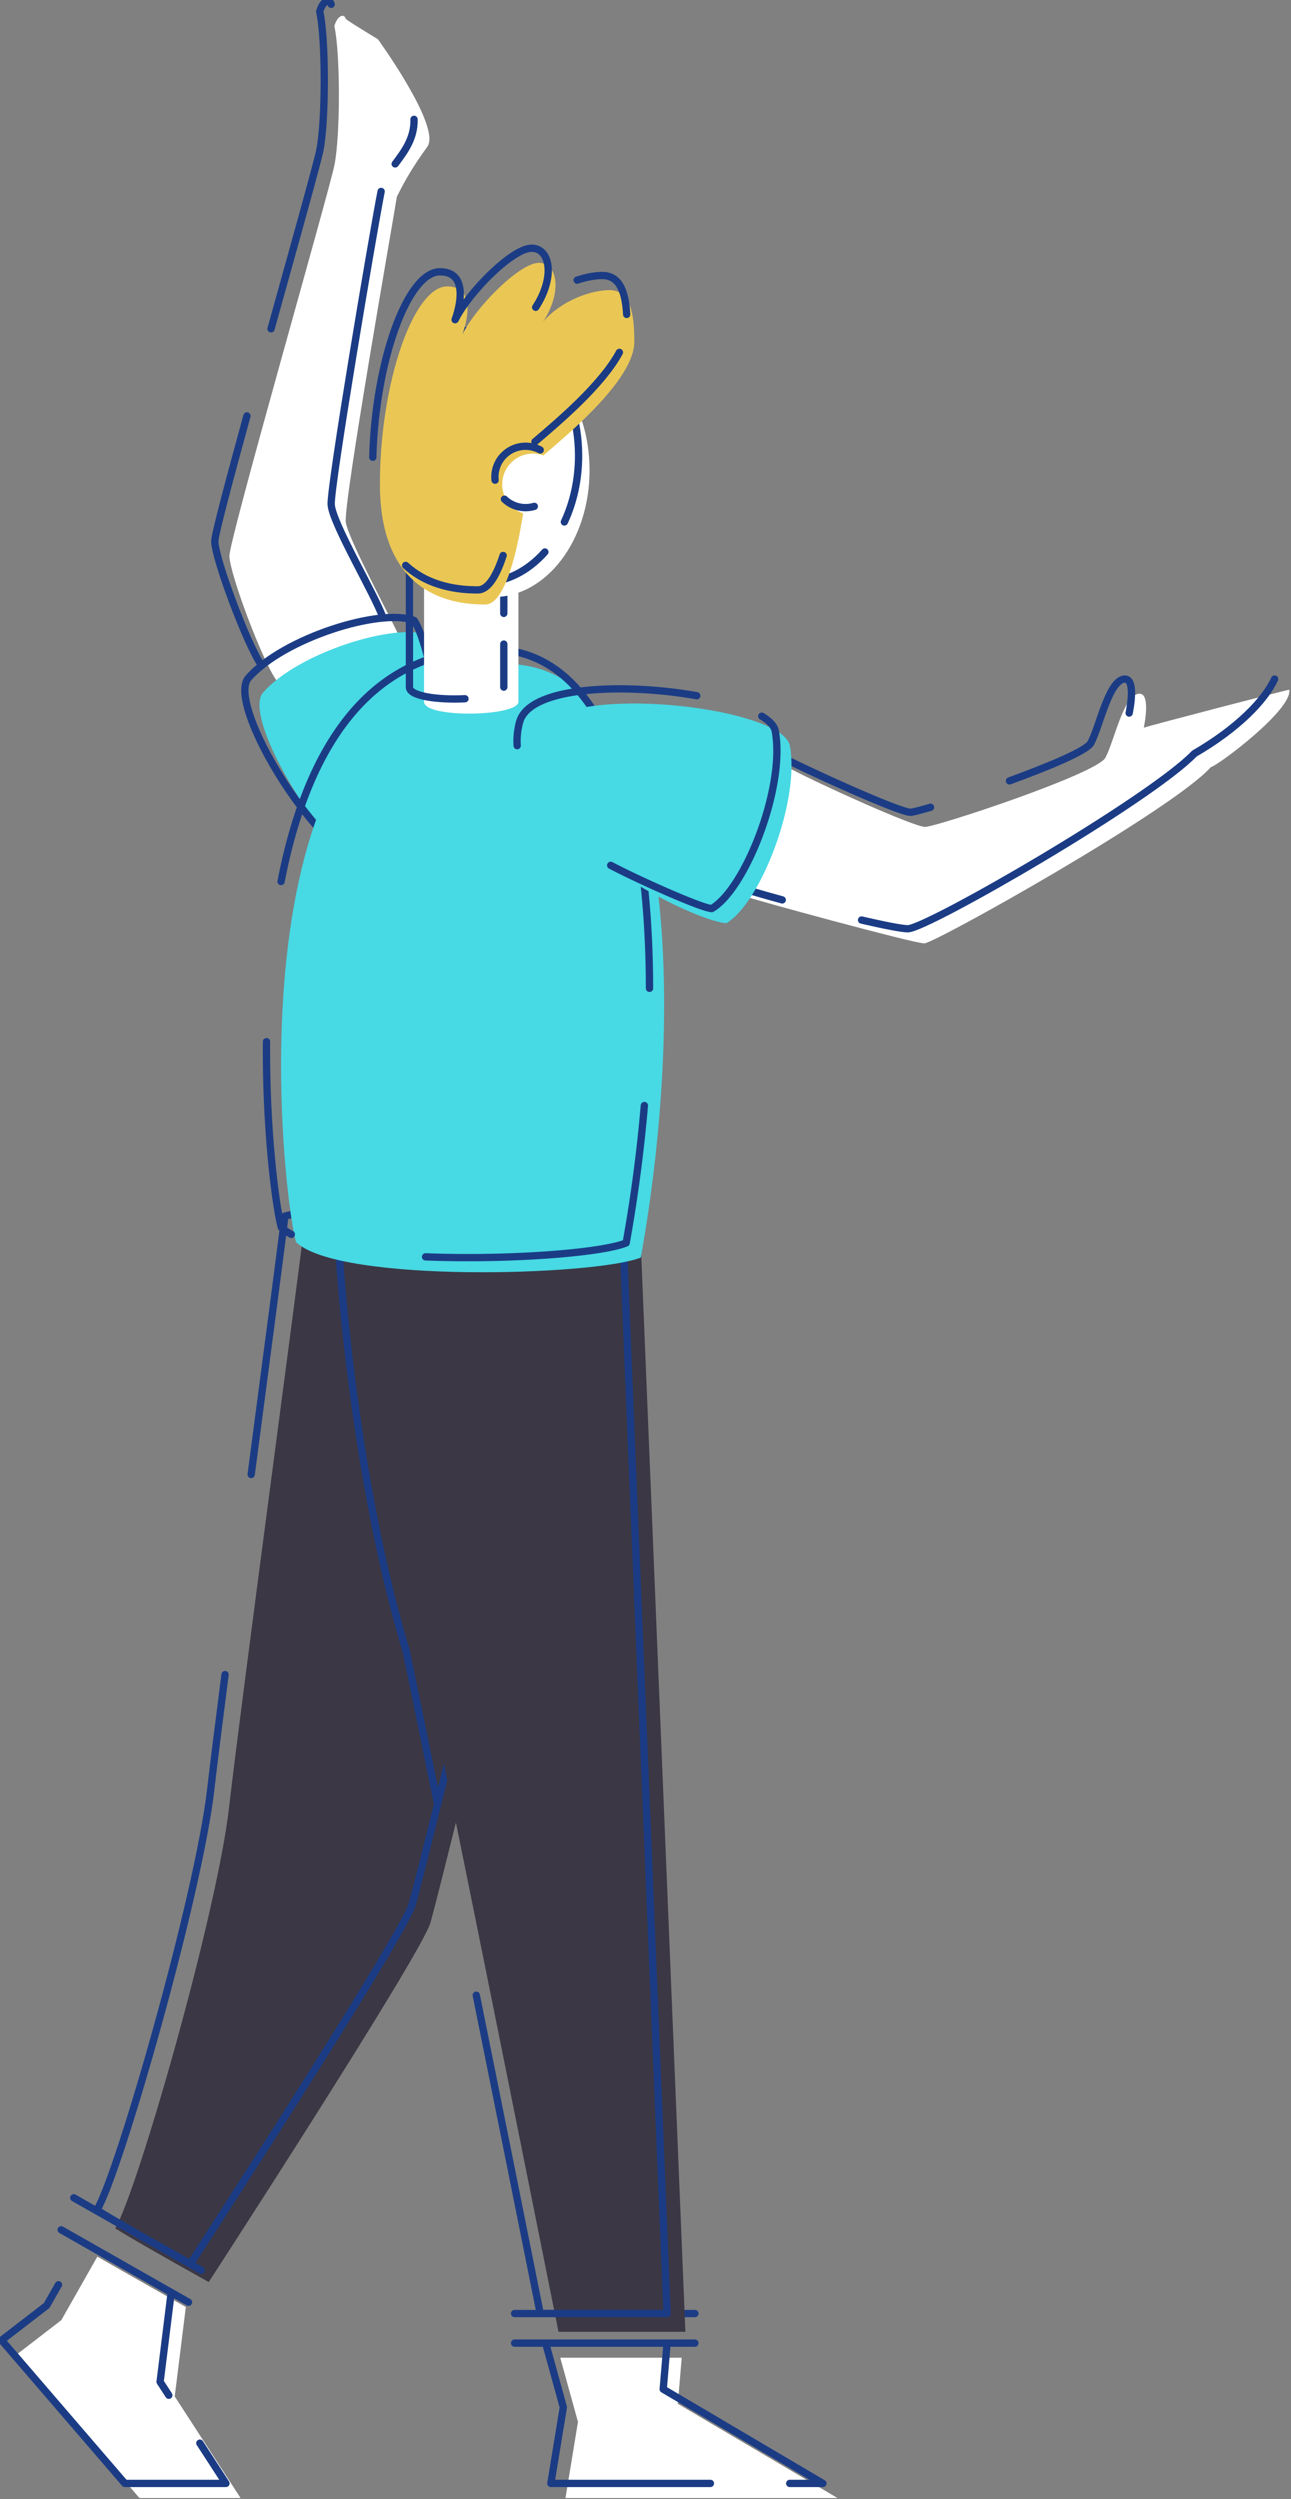
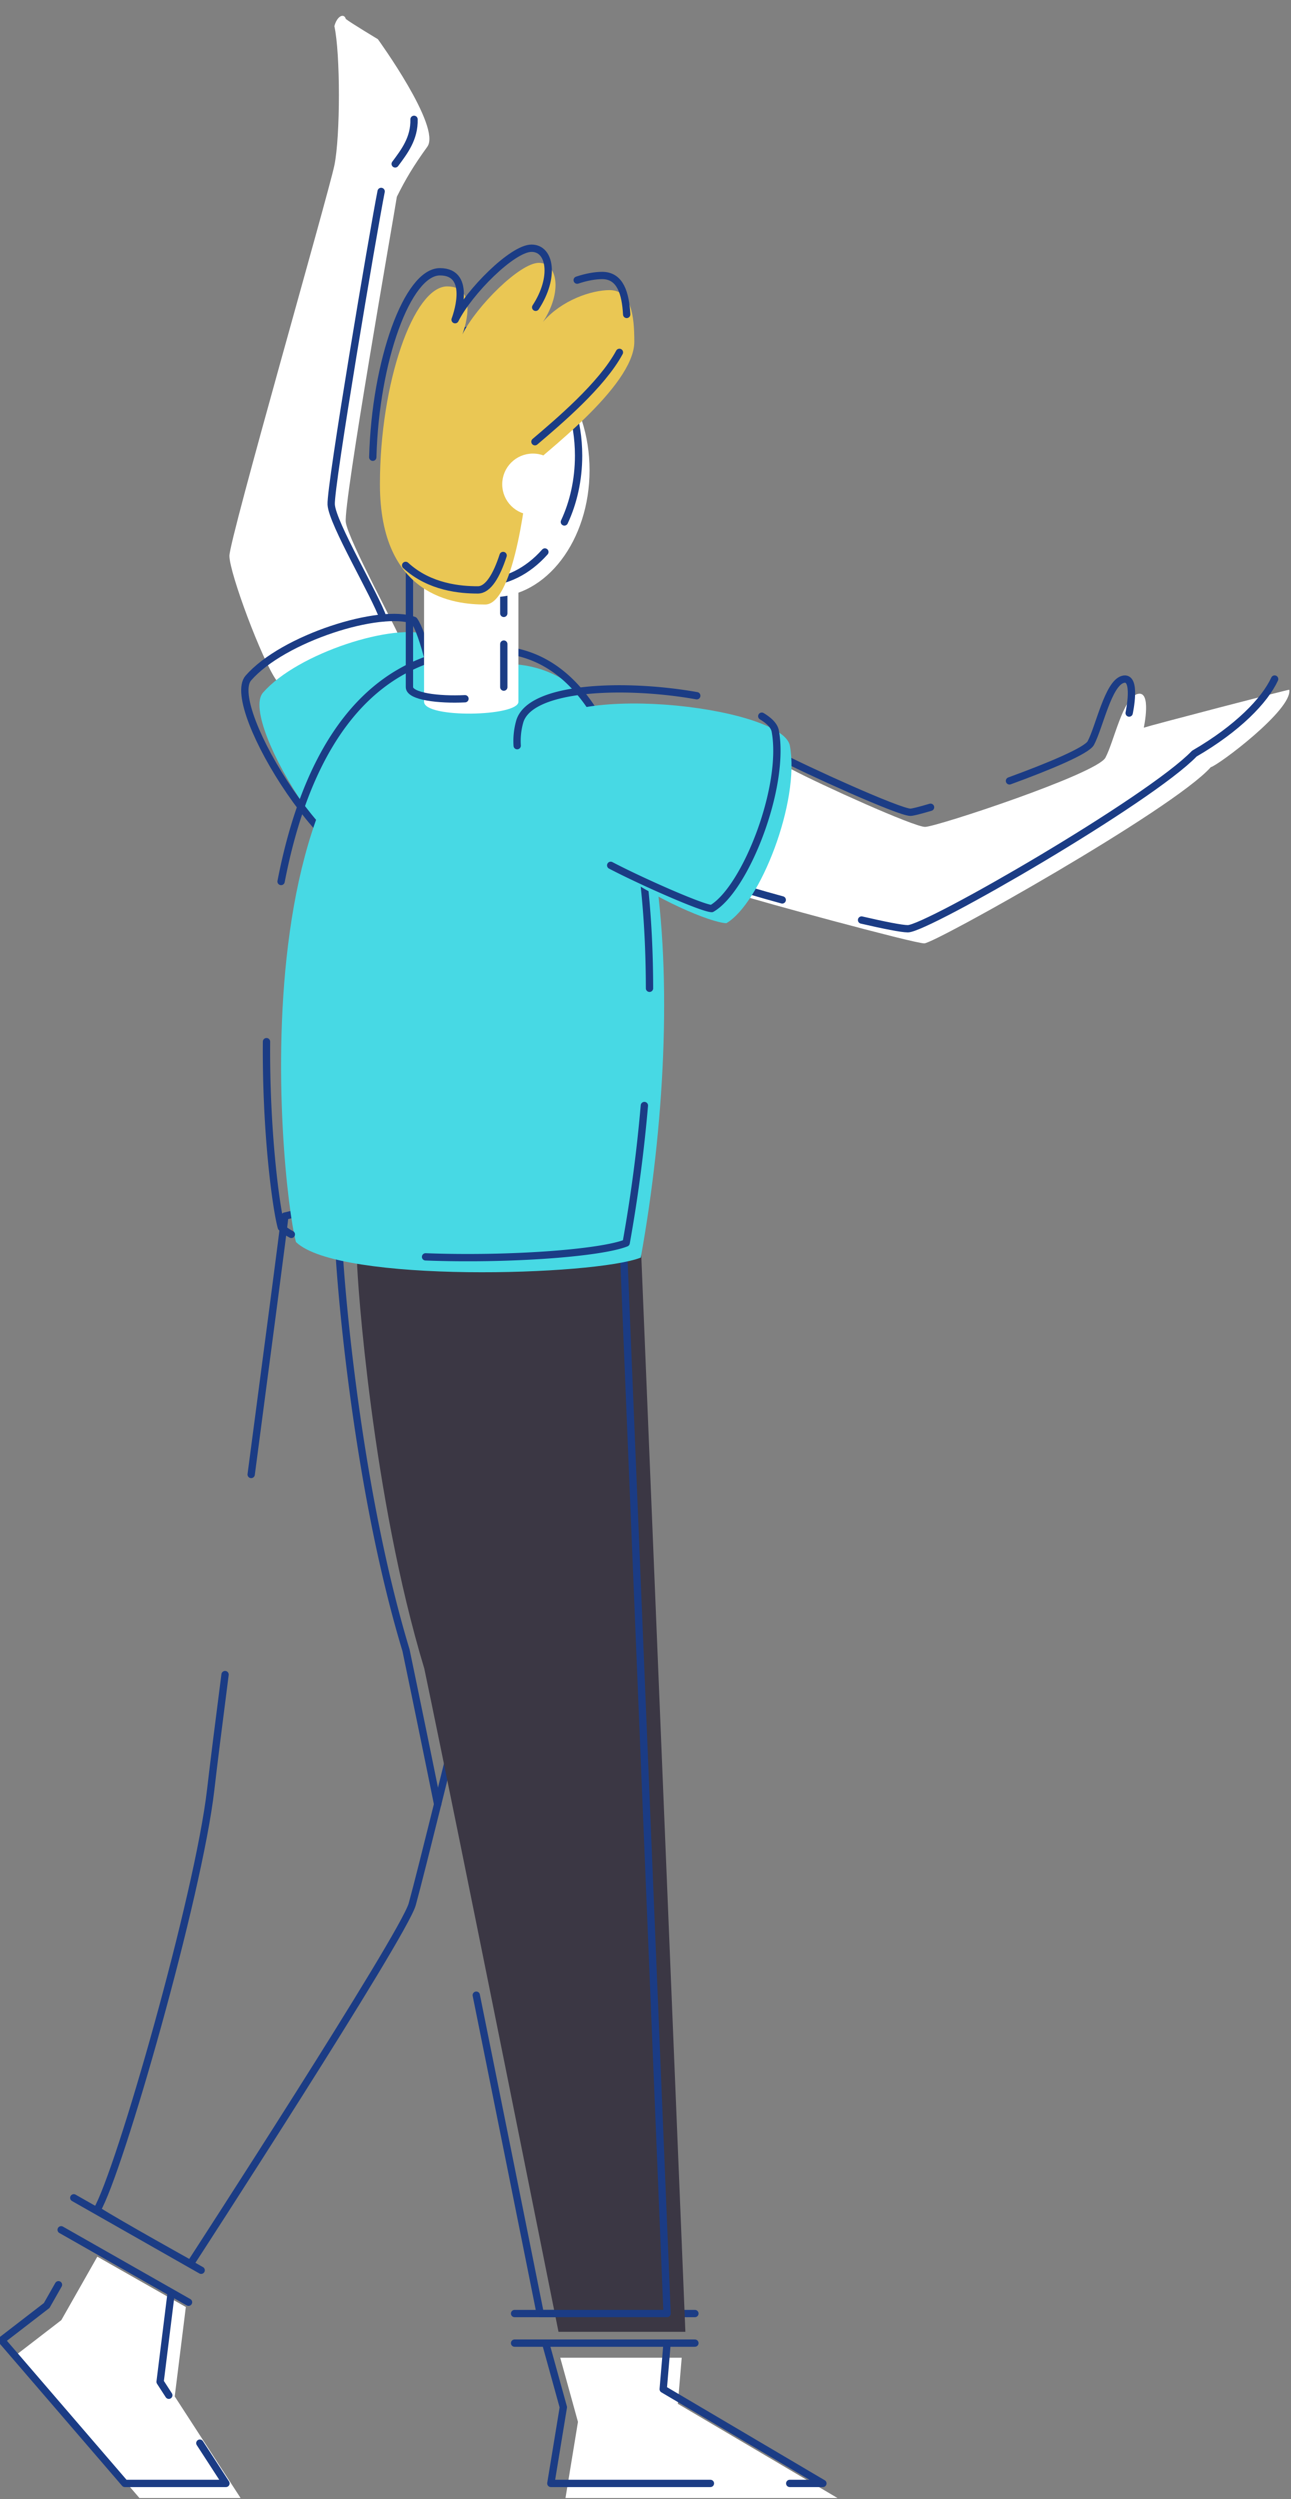
<svg xmlns="http://www.w3.org/2000/svg" width="188" height="364" viewBox="0 0 188 364" xml:space="preserve">
  <rect x="0" y="0" width="188" height="364" fill="#808080" stroke="none" />
-   <path fill="#3B3744" d="M44.141 179.783c-.453 4.416-9.022 68.091-10.793 83.523-1.771 15.432-13.281 55.684-16.57 61.249 3.436 2.15 13.618 7.815 13.618 7.815s31.033-47.814 32.298-52.367c1.266-4.555 6.662-26.563 6.662-26.563l-7.421-77.919-17.794 4.262z" />
  <path fill="#FFF" d="M40.233 99.056c-2.088-2.939-6.824-15.598-6.824-18.096s14.4-52.608 15.283-56.87c.881-4.261.881-16.311 0-20.279.385-1.477 1.4-1.958 1.667-1.05.696.564 4.663 2.941 4.663 2.941s9.279 12.79 7.207 15.667c-2.072 2.878-3.133 4.675-4.438 7.284-.5 3.223-7.819 44.749-7.436 47.41.384 2.661 7.742 16.089 7.934 17.049-1.611.806-17.122 6.938-18.056 5.944z" />
-   <path fill="none" stroke="#1B3C85" stroke-width="1.065" stroke-linecap="round" stroke-linejoin="round" stroke-miterlimit="10" d="M39.469 47.889c3.413-12.28 6.686-23.966 7.092-25.928.882-4.262.882-16.312 0-20.279.387-1.478 1.4-1.958 1.668-1.05M38.102 96.926c-2.088-2.939-6.823-15.597-6.823-18.095 0-.946 2.065-8.724 4.681-18.253" />
  <path fill="#FFF" d="m14.174 328.676-5.243 9.239-6.563 5.059 17.941 20.855h14.727l-9.592-14.799 1.618-13.023M81.586 343.394l2.579 9.34-1.817 11.095h39.615l-23.256-13.727.566-6.708" />
  <path fill="none" stroke="#1B3C85" stroke-width="1.065" stroke-linecap="round" stroke-linejoin="round" stroke-miterlimit="10" d="M32.773 243.896c-.931 7.234-1.685 13.238-2.087 16.748-1.771 15.432-13.281 55.684-16.57 61.249 3.436 2.149 13.618 7.815 13.618 7.815s31.032-47.814 32.298-52.367c1.265-4.555 6.662-26.564 6.662-26.564l-7.422-77.918-17.793 4.263c-.227 2.208-2.482 19.23-4.902 37.63M74.936 336.956h26.257M74.936 341.265h26.257M115.002 361.699h4.832l-23.256-13.727.567-6.707M79.457 341.265l2.579 9.339-1.819 11.095h23.236M10.745 320.103l18.549 10.552M8.905 324.76l18.549 10.552M24.583 348.859l-1.269-1.958 1.618-13.023M8.515 332.765l-1.714 3.019-6.563 5.061 17.942 20.854h14.725l-3.803-5.866" />
  <path fill="#3B3744" d="M51.991 183.644c0 2.684 2.213 34.313 9.795 59.367 5.01 23.932 19.544 96.608 19.544 96.608h18.477l-6.652-162.352-41.164 6.377z" />
  <path fill="none" stroke="#1B3C85" stroke-width="1.065" stroke-linecap="round" stroke-linejoin="round" stroke-miterlimit="10" d="M69.356 290.591a34112.85 34112.85 0 0 1 9.311 46.365h18.478l-6.652-162.351-41.164 6.377c0 2.682 2.213 34.312 9.795 59.367a4314.264 4314.264 0 0 1 4.606 22.434" />
  <path fill="#FFF" d="M115.264 112.043c4.273 2.262 17.814 8.39 19.449 8.39 1.633 0 25.008-7.721 26.264-10.081 1.258-2.36 2.514-8.643 4.65-9.271s.936 4.901.936 4.901c1.264-.416 21.273-5.628 21.182-5.523.516 2.866-10.293 10.986-11.424 11.276-5.564 6.242-40.213 25.657-41.721 25.664-1.508.007-24.914-6.375-26.389-6.932.295-2.164 5.025-16.884 7.053-18.424z" />
  <path fill="none" stroke="#1B3C85" stroke-width="1.065" stroke-linecap="round" stroke-linejoin="round" stroke-miterlimit="10" d="M57.549 23.873c1.334-1.789 2.816-3.718 2.744-6.493M55.779 90.008c-1.079-3.237-7.386-13.761-7.55-16.519-.158-2.646 6.132-39.87 7.273-45.609" />
  <path fill="#47D9E4" d="M58.643 128.38c-7.361 3.175-23.965-23.277-20.352-27.493 5.049-5.802 19.265-10.269 24.139-8.391 2.457 3.362 8.74 30.48-3.787 35.884z" />
  <path fill="none" stroke="#1B3C85" stroke-width="1.065" stroke-linecap="round" stroke-linejoin="round" stroke-miterlimit="10" d="M56.513 126.25c-7.361 3.175-23.966-23.277-20.351-27.492 5.048-5.802 19.264-10.269 24.138-8.392 2.458 3.363 8.74 30.48-3.787 35.884zM125.463 133.998c3.236.75 5.844 1.271 6.742 1.271 2.766 0 35.188-18.725 41.723-25.511 6.283-3.644 10.24-7.72 11.688-10.857M106.889 128.967c1.15.437 3.82 1.225 7.025 2.1M147.004 113.733c5.797-2.116 11.254-4.403 11.844-5.51 1.256-2.36 2.514-8.644 4.648-9.271 2.137-.628.936 4.901.936 4.901M113.135 109.914c4.271 2.262 17.814 8.39 19.447 8.39.307 0 1.379-.271 2.928-.729" />
  <path fill="#47D9E4" d="M73.682 96.705c24.539-.001 26.427 48.703 19.632 86.456-6.607 2.643-43.983 3.775-50.214-2.265-2.265-8.305-10.318-84.188 30.582-84.191z" />
  <path fill="none" stroke="#1B3C85" stroke-width="1.065" stroke-linecap="round" stroke-linejoin="round" stroke-miterlimit="10" d="M40.933 128.386c3.474-17.986 11.942-33.81 30.618-33.811 16.807-.001 22.988 22.842 23.033 49.367M42.426 179.783c-.59-.314-1.079-.652-1.455-1.017-.786-2.881-2.269-13.896-2.162-27.053M93.836 161.017a220.63 220.63 0 0 1-2.652 20.014c-3.704 1.481-17.076 2.489-29.211 2.024" />
  <path fill="#47D9E4" d="M77.803 107.27c2.297-8.299 36.085-4.523 37.218 1.328 1.51 8.118-4.342 23.03-9.25 25.862-4.529-.189-31.876-13.067-27.968-27.19z" />
  <path fill="none" stroke="#1B3C85" stroke-width="1.065" stroke-linecap="round" stroke-linejoin="round" stroke-miterlimit="10" d="M110.932 104.311c1.113.669 1.813 1.396 1.961 2.157 1.51 8.117-4.342 23.029-9.25 25.861-1.447-.06-10.376-4.022-14.711-6.295M75.314 108.603a10.417 10.417 0 0 1 .359-3.463c1.446-5.228 15.387-5.665 25.792-3.81" />
  <path fill="#FFF" d="M75.494 102.207c0 2.164-13.74 2.442-13.74 0V82.718h13.74v19.489z" />
  <path fill="none" stroke="#1B3C85" stroke-width="1.065" stroke-linecap="round" stroke-linejoin="round" stroke-miterlimit="10" d="M73.364 93.808v6.269M67.712 101.768c-3.788.19-8.089-.325-8.089-1.691V80.588h13.74v8.75" />
  <ellipse fill="#FFF" cx="71.805" cy="68.494" rx="14.048" ry="18.474" />
  <path fill="none" stroke="#1B3C85" stroke-width="1.065" stroke-linecap="round" stroke-linejoin="round" stroke-miterlimit="10" d="M79.348 80.394c-2.457 2.771-5.65 4.444-9.141 4.444-7.758 0-14.048-8.271-14.048-18.474s6.29-18.475 14.048-18.475c7.759 0 14.049 8.271 14.049 18.475 0 3.54-.758 6.847-2.07 9.657" />
  <path fill="#EAC754" d="M55.326 70.508c0-14.714 4.886-28.795 9.803-28.795s2.21 6.98 2.21 6.98c2.045-4.092 8.363-10.41 11.132-10.41s3.43 4.272.602 8.604c2.708-3.188 7.101-4.633 9.688-4.633 3.189 0 3.61 3.791 3.61 7.522 0 6.6-13.841 16.728-15.405 18.473-.12 2.167-1.926 19.798-6.317 19.798-4.395 0-15.323-1.08-15.323-17.539z" />
  <path fill="none" stroke="#1B3C85" stroke-width="1.065" stroke-linecap="round" stroke-linejoin="round" stroke-miterlimit="10" d="M73.267 80.904c-.94 2.877-2.155 5.013-3.685 5.013-2.471 0-7.01-.342-10.509-3.57M90.202 51.32c-2.561 4.777-8.943 10.156-12.301 13.015M84.051 40.801c1.352-.457 2.635-.677 3.644-.677 2.659 0 3.394 2.634 3.565 5.672M54.285 66.595c.372-14.048 5.061-27.012 9.779-27.012 4.917 0 2.209 6.98 2.209 6.98 2.046-4.092 8.364-10.41 11.132-10.41 2.769 0 3.43 4.272.602 8.605" />
  <circle fill="#FFF" cx="77.603" cy="70.53" r="4.468" />
-   <path fill="none" stroke="#1B3C85" stroke-width="1.065" stroke-linecap="round" stroke-linejoin="round" stroke-miterlimit="10" d="M72.095 69.937a4.468 4.468 0 0 1 6.574-4.4M77.807 73.751a4.5 4.5 0 0 1-1.269.183 4.458 4.458 0 0 1-3.081-1.232" />
</svg>